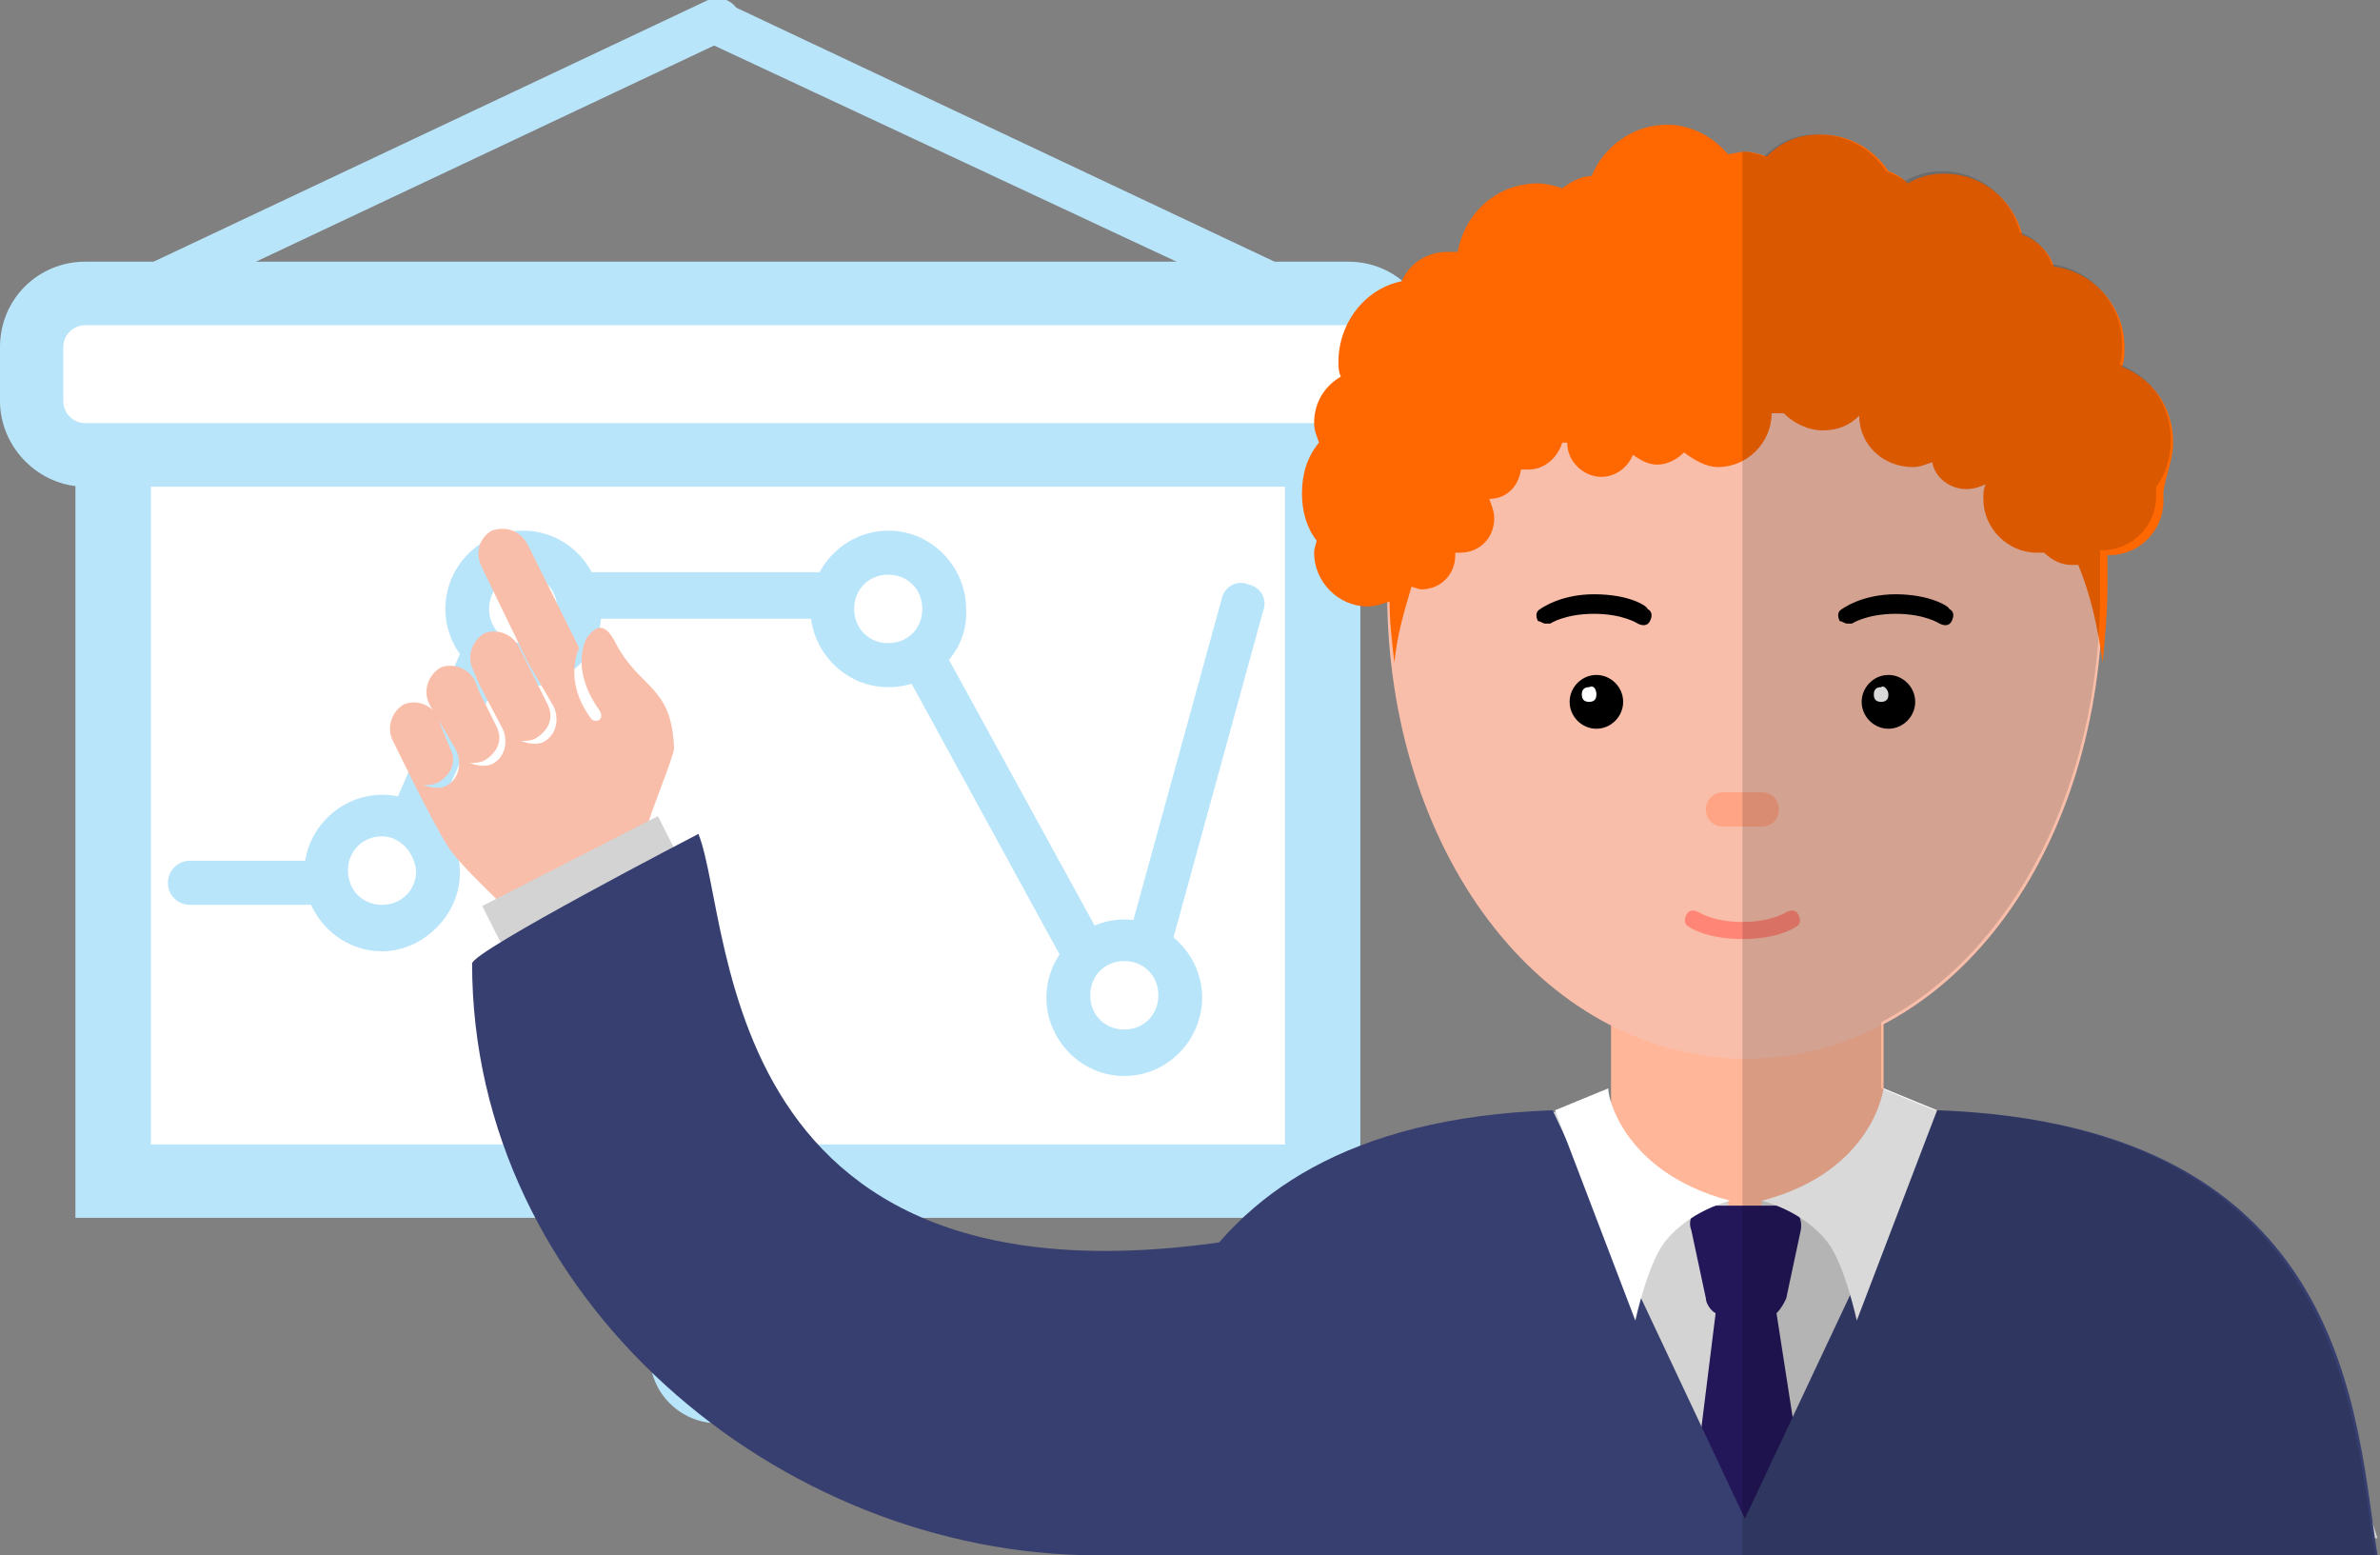
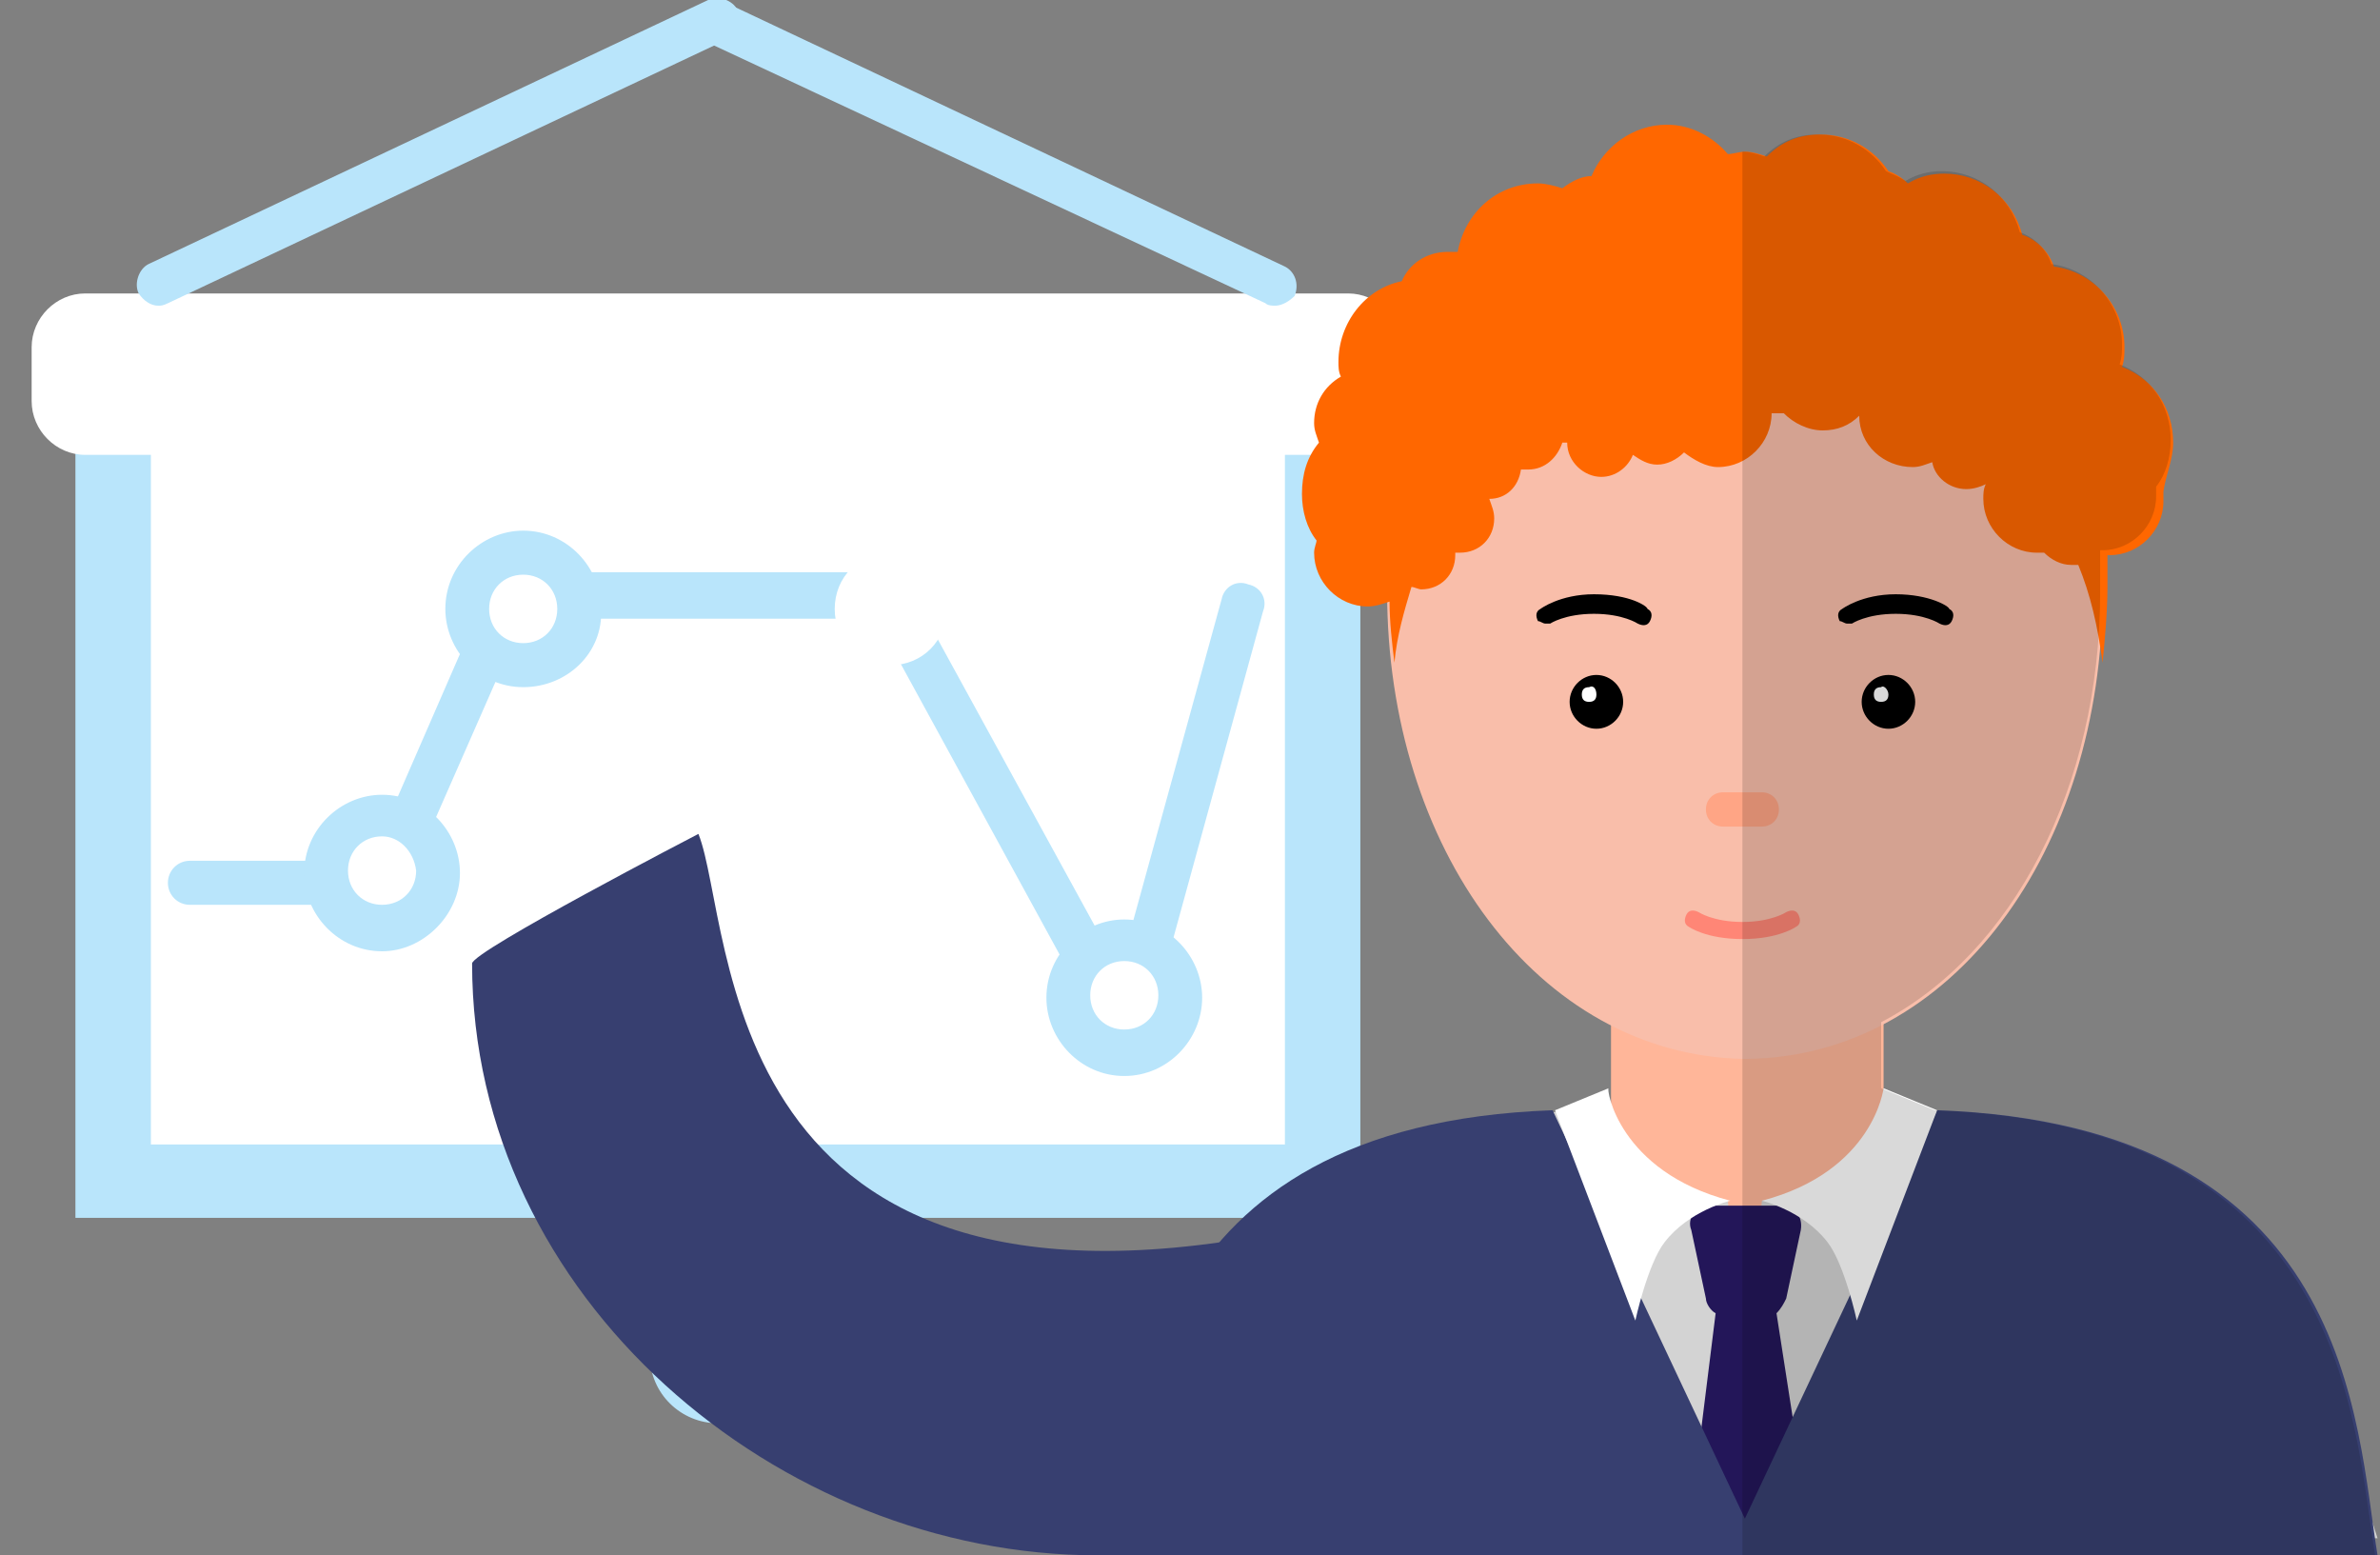
<svg xmlns="http://www.w3.org/2000/svg" width="75" height="49" viewBox="0 0 75 49" fill="none">
  <rect x="0" y="0" width="75" height="49" fill="#808080" stroke="none" />
  <g clip-path="url(#clip0_59_1863)">
    <path d="M41.871 11.479H3.758V36.904H41.871V11.479Z" fill="white" />
    <path d="M42.178 37.751H3.067V11.248H42.178V37.751ZM4.064 36.673H41.181V12.327H4.064V36.673Z" fill="#B9E5FB" />
    <path d="M42.868 38.368H2.377V10.632H42.868V38.368ZM4.755 36.056H40.491V12.943H4.755V36.056Z" fill="#B9E5FB" />
    <path d="M44.248 12.635C44.248 13.56 43.482 14.33 42.561 14.33H2.684C1.764 14.33 0.997 13.56 0.997 12.635V10.94C0.997 10.016 1.764 9.245 2.684 9.245H42.485C43.405 9.245 44.172 10.016 44.172 10.94V12.635H44.248Z" fill="white" />
-     <path d="M42.561 15.332H2.684C1.227 15.332 0 14.099 0 12.635V10.94C0 9.399 1.227 8.244 2.684 8.244H42.485C44.018 8.244 45.169 9.476 45.169 10.94V12.635C45.245 14.176 44.018 15.332 42.561 15.332ZM2.684 10.247C2.301 10.247 1.994 10.555 1.994 10.94V12.635C1.994 13.02 2.301 13.329 2.684 13.329H42.485C42.868 13.329 43.175 13.02 43.175 12.635V10.94C43.175 10.555 42.868 10.247 42.485 10.247H2.684Z" fill="#B9E5FB" />
    <path d="M22.623 44.84C21.472 44.84 20.476 43.915 20.476 42.682C20.476 41.527 21.396 40.525 22.623 40.525C23.773 40.525 24.77 41.45 24.77 42.682C24.77 43.838 23.773 44.84 22.623 44.84ZM22.623 41.45C21.933 41.45 21.396 41.989 21.396 42.682C21.396 43.376 21.933 43.915 22.623 43.915C23.313 43.915 23.85 43.376 23.85 42.682C23.85 41.989 23.313 41.45 22.623 41.45Z" fill="#B9E5FB" />
    <path d="M22.623 40.987C22.239 40.987 21.933 40.679 21.933 40.294V37.597C21.933 37.212 22.239 36.904 22.623 36.904C23.006 36.904 23.313 37.212 23.313 37.597V40.294C23.313 40.679 23.006 40.987 22.623 40.987Z" fill="#B9E5FB" />
    <path d="M35.506 33.206C35.276 33.206 35.046 33.052 34.893 32.821L27.607 19.492H16.488L12.73 28.044C12.653 28.275 12.347 28.506 12.117 28.506H5.982C5.598 28.506 5.291 28.198 5.291 27.813C5.291 27.428 5.598 27.119 5.982 27.119H11.656L15.414 18.491C15.491 18.259 15.797 18.028 16.028 18.028H27.991C28.221 18.028 28.451 18.182 28.604 18.413L35.276 30.587L38.497 18.876C38.574 18.491 38.957 18.259 39.34 18.413C39.724 18.491 39.954 18.876 39.801 19.261L36.12 32.667C36.043 32.975 35.813 33.129 35.506 33.206Z" fill="#B9E5FB" />
    <path d="M13.804 27.428C13.804 28.429 13.037 29.2 12.04 29.2C11.043 29.2 10.276 28.429 10.276 27.428C10.276 26.426 11.043 25.656 12.04 25.656C12.96 25.656 13.804 26.426 13.804 27.428Z" fill="white" />
    <path d="M12.04 29.97C10.66 29.97 9.586 28.814 9.586 27.505C9.586 26.118 10.736 25.039 12.04 25.039C13.42 25.039 14.494 26.195 14.494 27.505C14.494 28.814 13.344 29.97 12.04 29.97ZM12.04 26.349C11.426 26.349 10.966 26.811 10.966 27.428C10.966 28.044 11.426 28.506 12.04 28.506C12.653 28.506 13.114 28.044 13.114 27.428C13.037 26.811 12.577 26.349 12.04 26.349Z" fill="#B9E5FB" />
    <path d="M18.252 19.184C18.252 20.185 17.485 20.956 16.488 20.956C15.491 20.956 14.724 20.185 14.724 19.184C14.724 18.182 15.491 17.412 16.488 17.412C17.485 17.412 18.252 18.182 18.252 19.184Z" fill="white" />
    <path d="M16.488 21.649C15.107 21.649 14.034 20.494 14.034 19.184C14.034 17.797 15.184 16.718 16.488 16.718C17.868 16.718 18.942 17.874 18.942 19.184C19.018 20.571 17.868 21.649 16.488 21.649ZM16.488 18.105C15.874 18.105 15.414 18.568 15.414 19.184C15.414 19.8 15.874 20.262 16.488 20.262C17.101 20.262 17.561 19.8 17.561 19.184C17.561 18.568 17.101 18.105 16.488 18.105Z" fill="#B9E5FB" />
    <path d="M29.831 19.184C29.831 20.185 29.064 20.956 28.067 20.956C27.071 20.956 26.304 20.185 26.304 19.184C26.304 18.182 27.071 17.412 28.067 17.412C28.988 17.412 29.831 18.182 29.831 19.184Z" fill="white" />
-     <path d="M27.991 21.649C26.61 21.649 25.537 20.494 25.537 19.184C25.537 17.797 26.687 16.718 27.991 16.718C29.371 16.718 30.445 17.874 30.445 19.184C30.521 20.571 29.371 21.649 27.991 21.649ZM27.991 18.105C27.377 18.105 26.917 18.568 26.917 19.184C26.917 19.8 27.377 20.262 27.991 20.262C28.604 20.262 29.064 19.8 29.064 19.184C29.064 18.568 28.604 18.105 27.991 18.105Z" fill="#B9E5FB" />
    <path d="M37.193 31.357C37.193 32.358 36.426 33.129 35.429 33.129C34.432 33.129 33.666 32.358 33.666 31.357C33.666 30.355 34.432 29.585 35.429 29.585C36.426 29.585 37.193 30.355 37.193 31.357Z" fill="white" />
    <path d="M35.429 33.899C34.049 33.899 32.975 32.744 32.975 31.434C32.975 30.047 34.126 28.968 35.429 28.968C36.81 28.968 37.883 30.124 37.883 31.434C37.883 32.744 36.81 33.899 35.429 33.899ZM35.429 30.278C34.816 30.278 34.356 30.741 34.356 31.357C34.356 31.973 34.816 32.435 35.429 32.435C36.043 32.435 36.503 31.973 36.503 31.357C36.503 30.741 36.043 30.278 35.429 30.278Z" fill="#B9E5FB" />
    <path d="M4.985 9.631C4.755 9.631 4.525 9.476 4.371 9.245C4.218 8.937 4.371 8.475 4.678 8.321L22.316 2.468e-05C22.623 -0.154 23.083 2.46763e-05 23.236 0.308C23.39 0.616 23.236 1.079 22.93 1.233L5.291 9.553C5.138 9.631 5.061 9.631 4.985 9.631Z" fill="#B9E5FB" />
    <path d="M40.184 9.631C40.108 9.631 39.954 9.631 39.877 9.553L22.239 1.31C21.933 1.156 21.779 0.77 21.933 0.385C22.086 0.077 22.469 -0.077 22.853 0.077L40.491 8.398C40.798 8.552 40.951 8.937 40.798 9.322C40.644 9.476 40.414 9.631 40.184 9.631Z" fill="#B9E5FB" />
-     <path d="M19.402 20.263C19.018 19.492 18.712 19.8 18.482 20.108C18.482 20.108 17.945 21.033 18.865 22.343C19.095 22.651 18.788 22.805 18.635 22.651C17.715 21.418 18.252 20.417 18.252 20.417L16.641 17.181C16.411 16.718 15.951 16.564 15.491 16.718C15.107 16.95 14.954 17.412 15.184 17.874L16.641 20.879L17.408 22.189C17.638 22.574 17.561 23.113 17.178 23.344C16.948 23.498 16.641 23.421 16.411 23.344C16.564 23.344 16.718 23.344 16.871 23.267C17.255 23.036 17.485 22.651 17.255 22.189L16.794 21.264L16.334 20.34C16.104 19.954 15.644 19.8 15.261 19.954C14.877 20.186 14.724 20.648 14.877 21.033L15.107 21.572L15.797 22.882C16.028 23.267 15.951 23.807 15.568 24.038C15.337 24.192 15.031 24.115 14.801 24.038C14.954 24.038 15.107 24.038 15.261 23.961C15.644 23.73 15.874 23.344 15.644 22.882L15.107 21.803L14.954 21.418C14.724 21.033 14.264 20.879 13.88 21.033C13.497 21.264 13.344 21.726 13.497 22.112L13.574 22.266L14.341 23.576C14.57 23.961 14.494 24.5 14.11 24.731C13.88 24.885 13.574 24.808 13.344 24.731C13.497 24.731 13.65 24.731 13.804 24.654C14.187 24.423 14.417 24.038 14.187 23.576L13.804 22.651V22.574C13.574 22.189 13.114 22.035 12.73 22.189C12.347 22.42 12.193 22.882 12.347 23.267C12.347 23.267 13.65 25.964 14.11 26.657C14.494 27.274 15.644 28.275 15.874 28.583L20.399 26.118V26.041C20.475 25.656 21.242 23.807 21.242 23.576C21.166 21.572 20.169 21.726 19.402 20.263Z" fill="#F9BEAA" />
-     <path d="M20.732 25.714L15.196 28.544L15.996 30.123L21.531 27.293L20.732 25.714Z" fill="#D3D3D3" />
    <path d="M59.356 38.137C59.356 39.6 57.439 40.756 55.061 40.756C52.684 40.756 50.767 39.6 50.767 38.137V29.2C50.767 27.736 52.684 26.58 55.061 26.58C57.439 26.58 59.356 27.736 59.356 29.2V38.137Z" fill="#FFB699" />
    <path d="M55.138 34.824C55.061 34.824 55.061 34.824 54.985 34.824C36.35 34.824 37.883 40.679 35.276 48.692H54.831H55.215L74.54 48.615C72.086 40.602 73.773 34.824 55.138 34.824Z" fill="#FFB699" />
    <path d="M55.061 6.78C54.985 6.78 54.985 6.78 54.985 6.78C48.773 6.78 43.712 10.478 43.712 18.645C43.712 26.734 48.466 33.206 54.908 33.36C54.908 33.36 54.908 33.36 54.985 33.36H55.061C61.503 33.283 66.258 26.811 66.258 18.645C66.258 10.478 61.273 6.78 55.061 6.78Z" fill="#F9BEAA" />
    <path d="M59.356 34.901C59.356 34.901 57.822 37.675 55.522 37.829C55.522 37.829 55.215 41.064 54.985 43.915C54.755 40.987 54.448 37.829 54.448 37.829C52.147 37.675 50.614 34.901 50.614 34.901C37.577 35.748 37.577 40.679 35.123 48.461H54.601H54.985H55.061H55.445H74.923C72.393 40.679 72.393 35.748 59.356 34.901Z" fill="#D3D3D3" />
    <path d="M55.982 41.373C56.135 41.218 56.212 41.064 56.288 40.91L56.748 38.753C56.825 38.291 56.518 37.983 56.135 37.983H53.911C53.451 37.983 53.144 38.368 53.297 38.753L53.758 40.91C53.758 41.064 53.911 41.296 54.064 41.373L53.144 48.769L55.061 48.307V48.384H55.138H55.215V48.307L57.132 48.769L55.982 41.373Z" fill="#231659" />
    <path d="M61.043 34.978L54.985 47.844L48.926 34.978C35.89 35.44 35.736 44.917 34.969 49H54.448H55.522H74.923C74.233 44.84 74.156 35.44 61.043 34.978Z" fill="#373F70" />
    <path d="M54.525 37.829C54.525 37.829 53.221 38.137 52.454 39.138C51.917 39.832 51.534 41.604 51.534 41.604L49.003 34.978L50.69 34.285C50.614 34.285 50.997 36.904 54.525 37.829Z" fill="white" />
    <path d="M55.522 37.829C55.522 37.829 56.825 38.137 57.592 39.138C58.129 39.832 58.512 41.604 58.512 41.604L61.043 34.978L59.356 34.285C59.356 34.285 59.049 36.904 55.522 37.829Z" fill="white" />
    <path d="M68.482 13.945C68.482 12.866 67.868 11.942 66.871 11.557C66.948 11.325 66.948 11.171 66.948 10.94C66.948 9.63 65.951 8.552 64.724 8.398C64.57 7.935 64.187 7.55 63.727 7.396C63.42 6.241 62.423 5.47 61.273 5.47C60.89 5.47 60.506 5.547 60.123 5.778C59.969 5.624 59.739 5.47 59.509 5.393C59.049 4.7 58.282 4.237 57.362 4.237C56.672 4.237 56.135 4.469 55.675 4.931C55.445 4.854 55.215 4.777 54.985 4.777C54.831 4.777 54.601 4.854 54.448 4.854C53.988 4.314 53.297 3.929 52.531 3.929C51.457 3.929 50.537 4.623 50.153 5.547C49.847 5.547 49.54 5.701 49.233 5.932C49.003 5.855 48.696 5.778 48.466 5.778C47.163 5.778 46.166 6.703 45.936 7.935C45.859 7.935 45.706 7.935 45.629 7.935C44.939 7.935 44.402 8.321 44.172 8.86C43.022 9.091 42.178 10.17 42.178 11.402C42.178 11.557 42.178 11.711 42.255 11.865C41.718 12.173 41.411 12.712 41.411 13.329C41.411 13.56 41.488 13.714 41.564 13.945C41.181 14.407 41.028 14.947 41.028 15.563C41.028 16.102 41.181 16.642 41.488 17.027C41.488 17.104 41.411 17.258 41.411 17.412C41.411 18.336 42.178 19.107 43.098 19.107C43.328 19.107 43.558 19.03 43.788 18.953C43.788 19.569 43.865 20.262 43.942 20.879C44.018 20.031 44.248 19.261 44.478 18.491C44.555 18.491 44.709 18.568 44.785 18.568C45.399 18.568 45.859 18.105 45.859 17.489C45.859 17.489 45.859 17.489 45.859 17.412C45.936 17.412 45.936 17.412 46.012 17.412C46.626 17.412 47.086 16.95 47.086 16.333C47.086 16.102 47.009 15.948 46.932 15.717C47.469 15.717 47.853 15.332 47.929 14.792C48.006 14.792 48.083 14.792 48.16 14.792C48.696 14.792 49.08 14.407 49.233 13.945C49.31 13.945 49.31 13.945 49.386 13.945C49.386 14.561 49.923 15.024 50.46 15.024C50.92 15.024 51.304 14.715 51.457 14.33C51.687 14.484 51.917 14.638 52.224 14.638C52.531 14.638 52.837 14.484 53.068 14.253C53.374 14.484 53.758 14.715 54.141 14.715C55.061 14.715 55.828 13.945 55.828 13.02C55.982 13.02 56.058 13.02 56.212 13.02C56.518 13.329 56.978 13.56 57.439 13.56C57.899 13.56 58.282 13.406 58.589 13.097C58.589 14.022 59.356 14.715 60.276 14.715C60.506 14.715 60.66 14.638 60.89 14.561C60.966 15.024 61.426 15.409 61.963 15.409C62.193 15.409 62.423 15.332 62.577 15.255C62.5 15.409 62.5 15.563 62.5 15.717C62.5 16.642 63.267 17.412 64.187 17.412C64.264 17.412 64.341 17.412 64.417 17.412C64.647 17.643 64.954 17.797 65.261 17.797C65.337 17.797 65.414 17.797 65.491 17.797C65.874 18.722 66.104 19.723 66.258 20.879C66.334 20.108 66.411 19.261 66.411 18.491C66.411 18.105 66.411 17.797 66.411 17.489H66.488C67.408 17.489 68.175 16.718 68.175 15.794C68.175 15.717 68.175 15.563 68.175 15.486C68.251 14.947 68.482 14.484 68.482 13.945Z" fill="#FF6700" />
    <path d="M51.15 22.112C51.15 22.574 50.767 22.959 50.307 22.959C49.847 22.959 49.463 22.574 49.463 22.112C49.463 21.649 49.847 21.264 50.307 21.264C50.767 21.264 51.15 21.649 51.15 22.112Z" fill="black" />
    <path d="M60.353 22.112C60.353 22.574 59.969 22.959 59.509 22.959C59.049 22.959 58.666 22.574 58.666 22.112C58.666 21.649 59.049 21.264 59.509 21.264C59.969 21.264 60.353 21.649 60.353 22.112Z" fill="black" />
    <path d="M54.908 29.585C53.758 29.585 53.221 29.2 53.221 29.2C53.068 29.123 53.068 28.968 53.144 28.814C53.221 28.66 53.374 28.66 53.528 28.737C53.528 28.737 53.988 29.046 54.908 29.046C55.828 29.046 56.288 28.737 56.288 28.737C56.442 28.66 56.595 28.66 56.672 28.814C56.748 28.968 56.748 29.123 56.595 29.2C56.595 29.2 56.058 29.585 54.908 29.585Z" fill="#FF8676" />
    <path d="M55.522 26.041H54.294C53.988 26.041 53.758 25.81 53.758 25.502C53.758 25.193 53.988 24.962 54.294 24.962H55.522C55.828 24.962 56.058 25.193 56.058 25.502C56.058 25.81 55.828 26.041 55.522 26.041Z" fill="#FFA585" />
    <path d="M50.307 21.881C50.307 22.035 50.23 22.112 50.077 22.112C49.923 22.112 49.847 22.035 49.847 21.881C49.847 21.726 49.923 21.649 50.077 21.649C50.23 21.572 50.307 21.726 50.307 21.881Z" fill="white" />
    <path d="M59.509 21.881C59.509 22.035 59.432 22.112 59.279 22.112C59.126 22.112 59.049 22.035 59.049 21.881C59.049 21.726 59.126 21.649 59.279 21.649C59.356 21.572 59.509 21.726 59.509 21.881Z" fill="white" />
    <path d="M48.696 19.646C48.62 19.646 48.543 19.569 48.466 19.569C48.39 19.415 48.39 19.261 48.543 19.184C48.543 19.184 49.156 18.722 50.23 18.722C51.38 18.722 51.917 19.107 51.917 19.184C52.071 19.261 52.071 19.415 51.994 19.569C51.917 19.723 51.764 19.723 51.61 19.646C51.61 19.646 51.15 19.338 50.23 19.338C49.31 19.338 48.85 19.646 48.85 19.646C48.773 19.646 48.696 19.646 48.696 19.646Z" fill="black" />
    <path d="M58.206 19.646C58.129 19.646 58.052 19.569 57.975 19.569C57.899 19.415 57.899 19.261 58.052 19.184C58.052 19.184 58.666 18.722 59.739 18.722C60.813 18.722 61.426 19.107 61.426 19.184C61.58 19.261 61.58 19.415 61.503 19.569C61.426 19.723 61.273 19.723 61.12 19.646C61.12 19.646 60.66 19.338 59.739 19.338C58.819 19.338 58.359 19.646 58.359 19.646C58.359 19.646 58.282 19.646 58.206 19.646Z" fill="black" />
    <g opacity="0.15">
      <path d="M60.966 34.978C60.89 34.978 60.89 34.978 60.966 34.978L59.279 34.285C59.279 34.285 59.279 34.362 59.279 34.439V32.204C63.42 30.047 66.181 24.808 66.181 18.645C66.181 18.568 66.181 18.568 66.181 18.491C66.181 18.413 66.181 18.413 66.181 18.337C66.181 17.951 66.181 17.643 66.181 17.335H66.258C67.178 17.335 67.945 16.564 67.945 15.64C67.945 15.563 67.945 15.409 67.945 15.332C68.251 14.947 68.405 14.407 68.405 13.868C68.405 12.789 67.791 11.865 66.794 11.48C66.871 11.248 66.871 11.094 66.871 10.863C66.871 9.553 65.874 8.475 64.647 8.321C64.494 7.859 64.11 7.473 63.65 7.319C63.343 6.164 62.347 5.393 61.196 5.393C60.813 5.393 60.429 5.47 60.046 5.701C59.816 5.547 59.586 5.47 59.432 5.393C58.972 4.7 58.206 4.237 57.285 4.237C56.595 4.237 56.058 4.469 55.598 4.931C55.368 4.854 55.138 4.777 54.908 4.777V49H55.445H74.847C74.156 44.84 74.003 35.44 60.966 34.978Z" fill="black" />
    </g>
    <path d="M41.028 38.676C22.393 42.682 23.16 29.123 22.009 26.272C22.009 26.272 14.877 29.97 14.877 30.355C14.877 40.91 24.54 49 34.586 49C44.709 49 46.242 37.597 41.028 38.676Z" fill="#373F70" />
  </g>
  <defs>
    <clipPath id="clip0_59_1863">
      <rect width="75" height="49" fill="white" />
    </clipPath>
  </defs>
</svg>